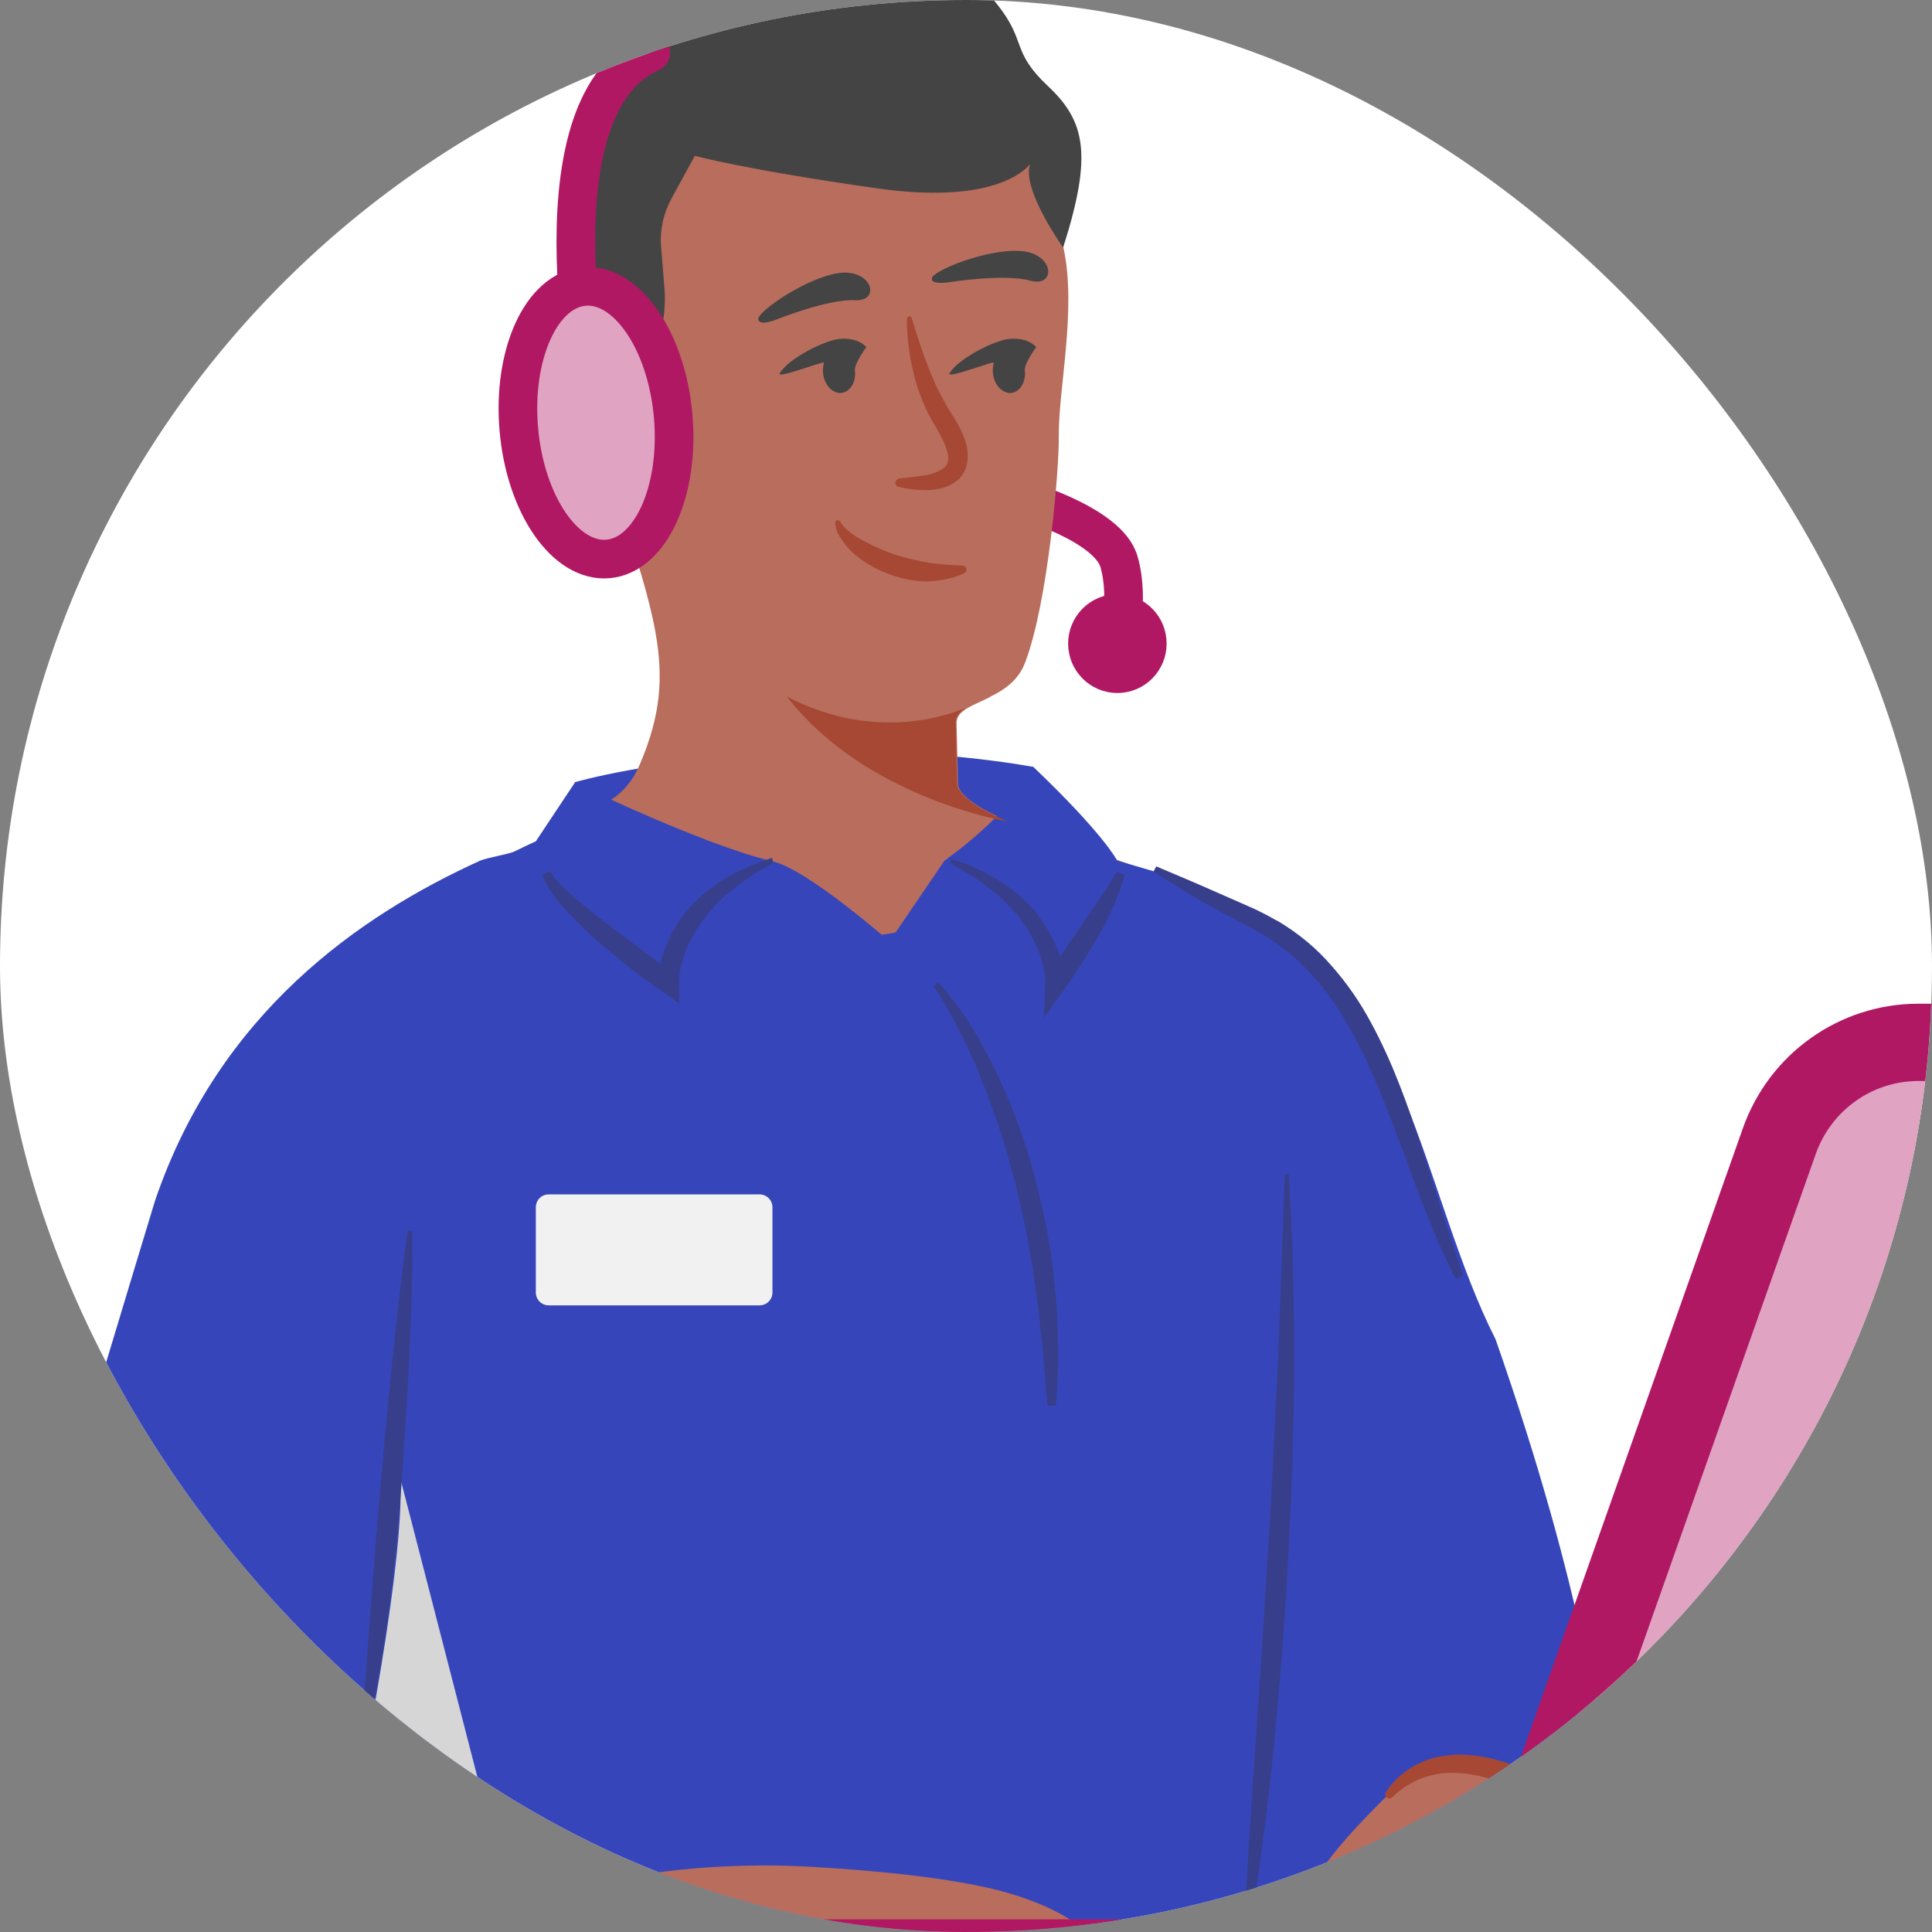
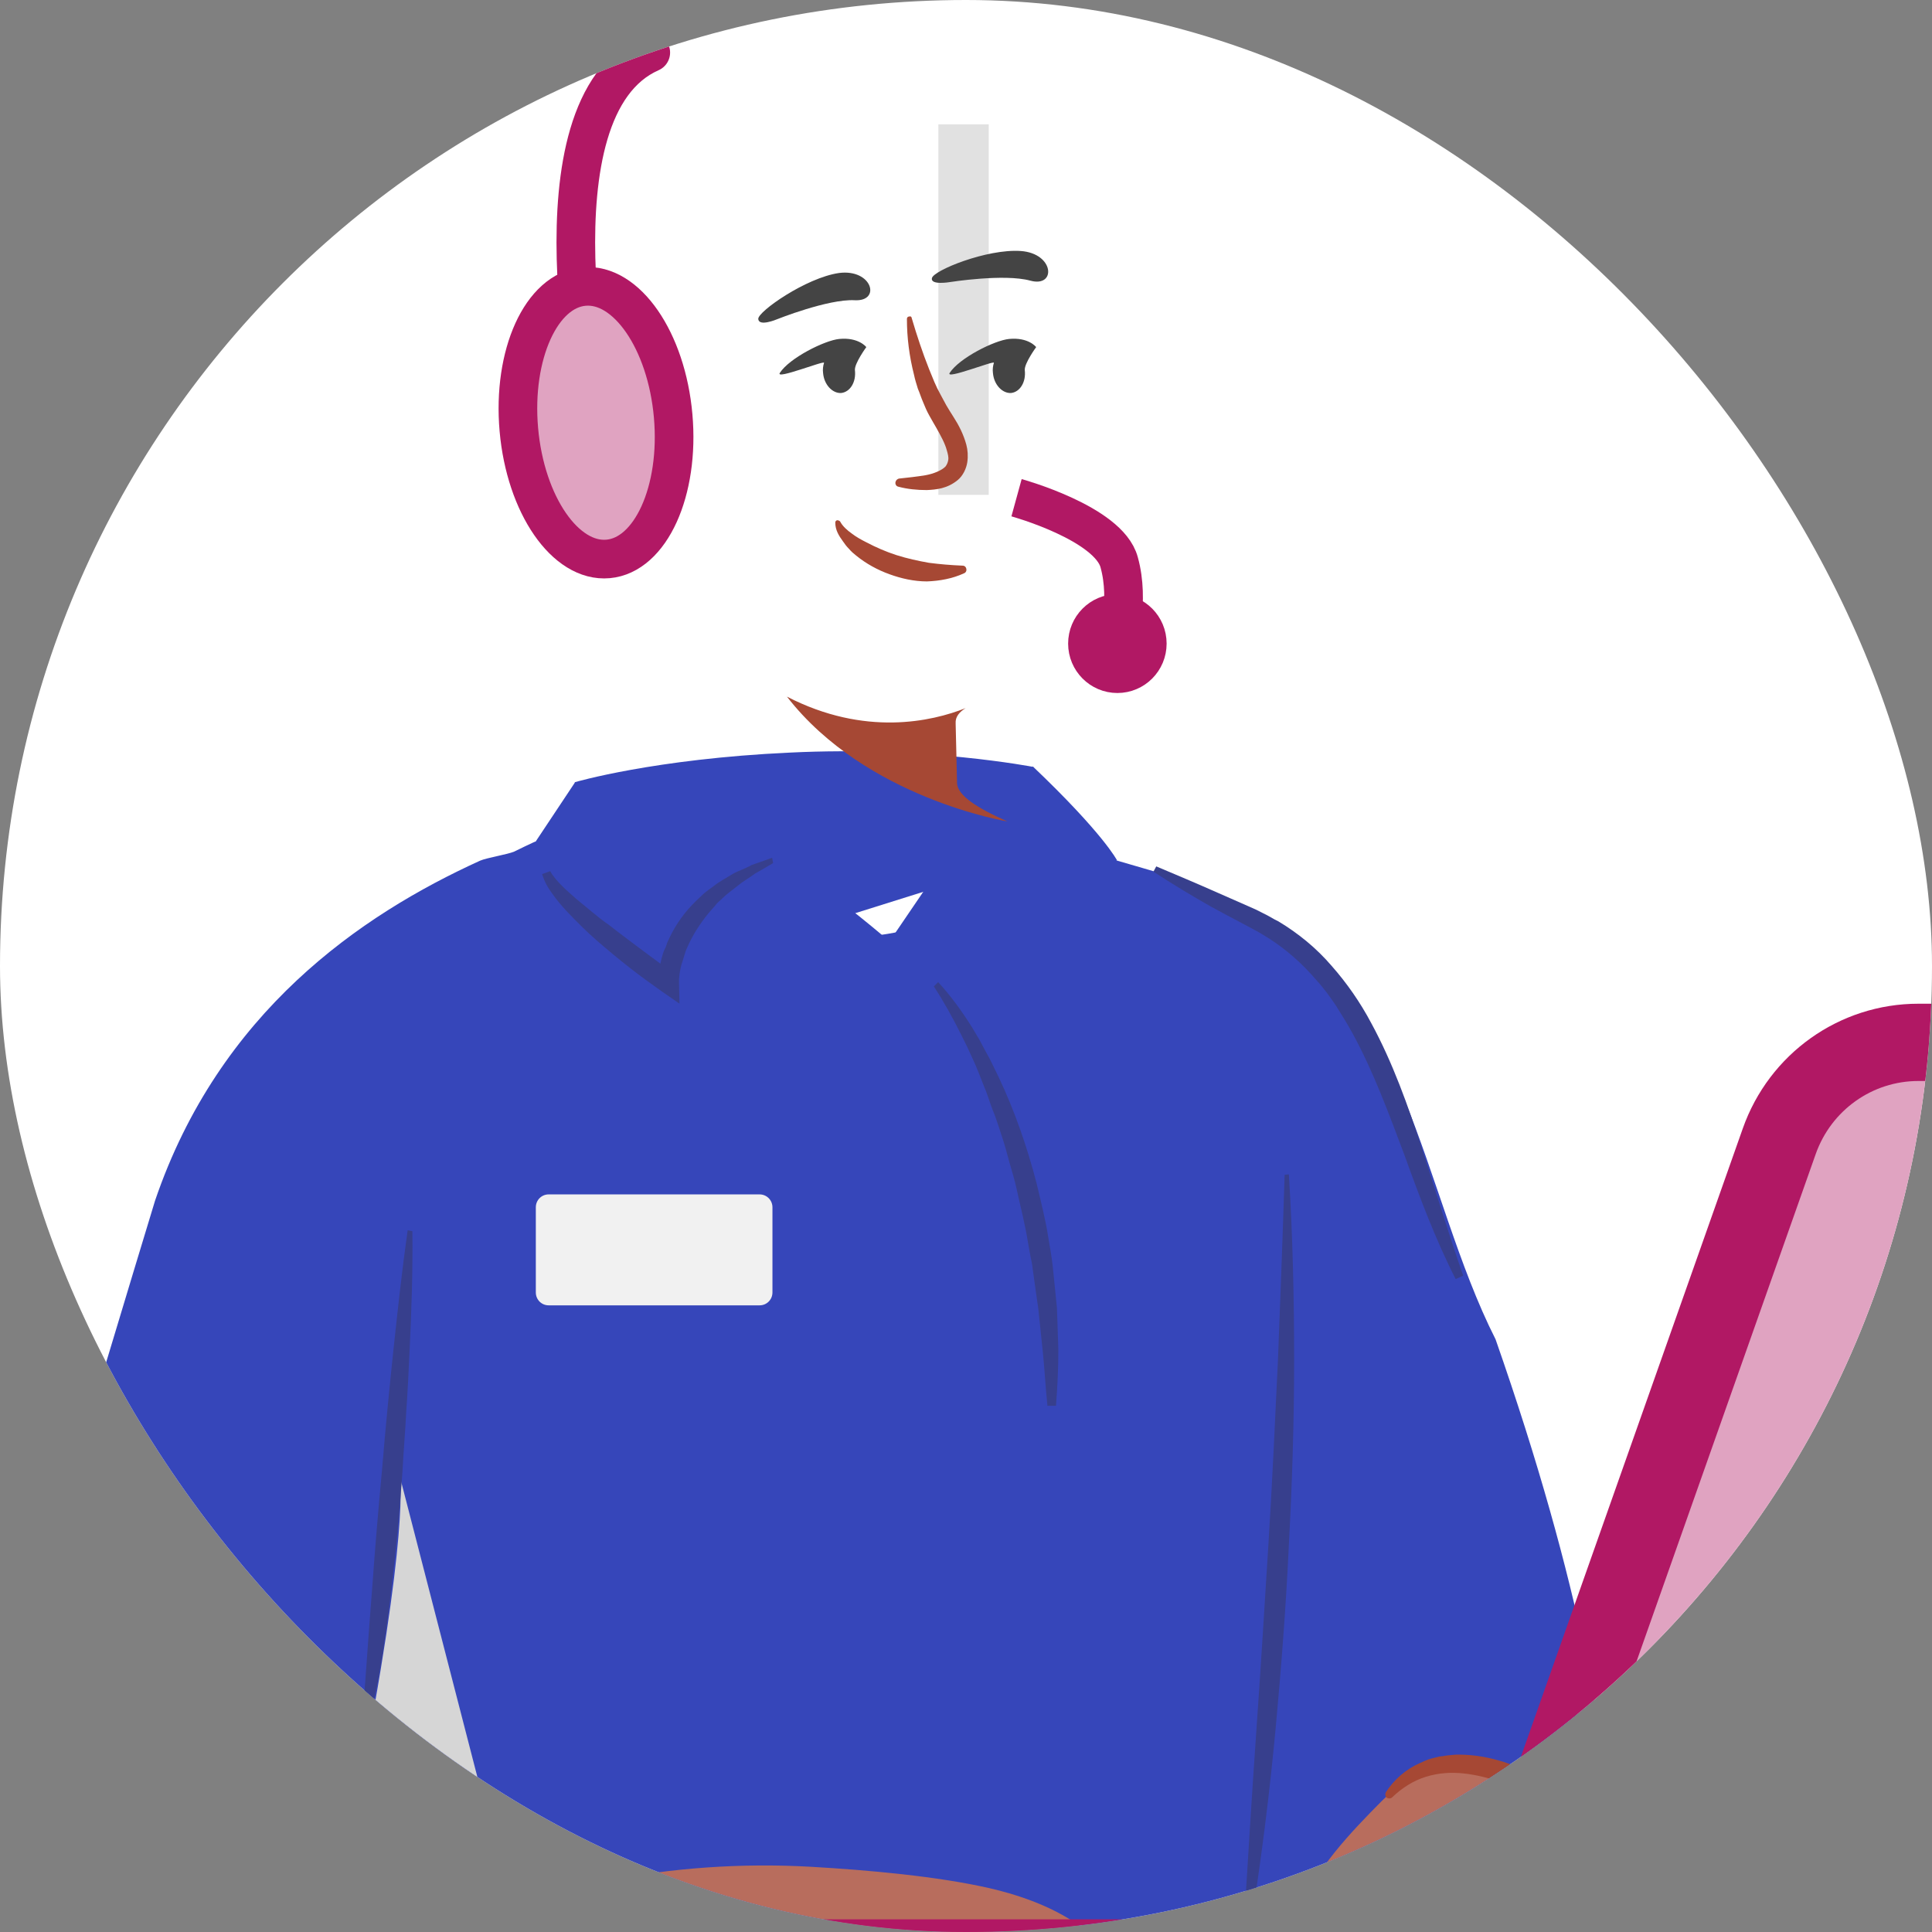
<svg xmlns="http://www.w3.org/2000/svg" width="50" height="50" viewBox="0 0 50 50" fill="none">
  <rect x="0" y="0" width="50" height="50" fill="#808080" stroke="none" />
  <g clip-path="url(#clip0)">
    <rect width="50" height="50" rx="25" fill="white" />
    <path d="M28.915 16.655C28.915 16.655 29.247 15.566 28.964 14.552C28.694 13.537 26.308 12.881 26.308 12.881" stroke="#B11864" stroke-miterlimit="10" />
    <path d="M25.588 3.217H24.285V12.807H25.588V3.217Z" fill="#E1E1E1" />
    <path d="M14.874 20.244C14.874 20.244 16.928 19.638 20.445 19.477C23.95 19.304 26.742 19.848 26.742 19.848V22.187L21.417 23.858L15.219 21.791L14.874 20.244Z" fill="#3646BA" />
-     <path d="M29.873 22.596C29.873 22.596 29.75 26.296 21.646 26.296C13.542 26.296 12.546 23.252 12.546 23.252C12.546 23.252 14.354 21.37 15.62 20.801C16.137 20.566 16.42 20.121 16.567 19.762C17.613 17.299 16.924 15.901 15.522 11.508C14.132 7.115 15.559 2.004 19.715 1.496C25.471 0.803 26.737 2.833 27.524 6.422C27.869 8.006 27.389 10.06 27.401 11.297C27.414 12.089 27.131 15.579 26.528 17.151C26.356 17.609 25.987 17.856 25.631 18.029C25.631 18.029 25.631 18.029 25.618 18.042C25.397 18.153 25.175 18.24 25.016 18.339C24.856 18.438 24.745 18.561 24.757 18.735L24.794 20.294C24.819 20.591 25.311 20.913 26.11 21.259L29.873 22.596Z" fill="#B86D5D" />
-     <path d="M16.839 9.466L15.24 10.493C15.24 10.493 14.514 7.114 14.748 5.543C14.982 3.984 15.535 1.929 16.839 1.36C17.392 1.113 17.109 0.556 20.799 -0.236C24.488 -1.016 25.053 -0.843 25.816 0.123C26.578 1.088 26.16 1.323 27.119 2.226C28.079 3.13 28.288 3.984 27.513 6.409C26.197 4.454 26.738 4.144 26.738 4.144C26.738 4.144 26.111 5.357 22.705 4.875C19.298 4.392 17.982 4.033 17.982 4.033L17.38 5.134C17.171 5.518 17.072 5.951 17.109 6.384L17.195 7.449C17.232 7.869 17.183 8.302 17.072 8.711L16.839 9.466Z" fill="#444444" />
    <path d="M27.538 22.756C27.354 23.016 27.145 23.239 26.911 23.462C26.677 23.672 26.431 23.858 26.161 24.031C25.632 24.378 25.066 24.65 24.476 24.86C23.296 25.281 22.029 25.442 20.787 25.442C20.16 25.442 19.532 25.38 18.918 25.281C18.61 25.232 18.303 25.157 17.995 25.083C17.688 25.009 17.393 24.91 17.098 24.798C16.802 24.687 16.52 24.563 16.237 24.415C15.954 24.266 15.683 24.118 15.425 23.945C15.167 23.771 14.909 23.573 14.675 23.375C14.441 23.165 14.22 22.942 14.023 22.682L14.195 22.546C14.294 22.645 14.404 22.756 14.527 22.843C14.638 22.942 14.761 23.029 14.884 23.115C15.13 23.289 15.376 23.45 15.634 23.598C15.892 23.747 16.163 23.883 16.433 23.994C16.704 24.118 16.987 24.217 17.27 24.316C18.401 24.687 19.594 24.86 20.787 24.873C21.98 24.897 23.185 24.761 24.329 24.427C24.907 24.254 25.46 24.031 25.989 23.747C26.505 23.462 27.022 23.115 27.428 22.682L27.538 22.756Z" fill="#333333" />
    <path d="M16.608 10.059C16.472 9.837 16.337 9.527 16.226 9.106C15.894 7.844 14.714 7.634 14.517 9.243C14.369 10.418 14.751 11.668 15.316 12.559C15.439 12.745 15.587 12.881 15.759 12.893C15.906 12.905 16.079 12.844 16.214 12.547" fill="#F6D3AB" />
    <path d="M20.103 8.265C20.103 8.265 21.431 7.733 22.12 7.77C22.809 7.807 22.575 6.954 21.714 7.065C20.854 7.189 19.611 8.067 19.624 8.253C19.636 8.463 20.103 8.265 20.103 8.265Z" fill="#444444" />
    <path d="M24.585 7.3C24.585 7.3 25.987 7.078 26.664 7.263C27.34 7.449 27.291 6.558 26.418 6.496C25.544 6.434 24.143 7.003 24.118 7.201C24.081 7.387 24.585 7.3 24.585 7.3Z" fill="#444444" />
    <path d="M38.705 34.661C36.798 30.899 36.38 25.392 32.384 23.734C28.731 22.212 31.769 23.103 28.916 22.274C28.744 22.224 28.559 22.175 28.362 22.1C28.166 22.038 27.969 21.977 27.747 21.902C27.747 21.902 25.718 24.328 20.922 24.328C16.126 24.328 13.851 21.779 13.851 21.779C13.667 21.865 13.482 21.952 13.31 22.038C13.138 22.113 12.597 22.199 12.425 22.274C9.326 23.684 5.673 26.196 4.013 31.072C3.939 31.295 0.742 41.913 0.742 41.913C0.742 41.913 -1.582 52.976 1.996 52.926C5.575 52.889 9.375 52.926 9.375 52.926H32.064C32.089 52.654 41.017 53.904 41.422 51.936C41.422 51.949 43.193 47.481 38.705 34.661Z" fill="#3646BA" />
    <path d="M13.855 21.791L14.875 20.257C14.875 20.257 18.22 21.878 19.979 22.286C21.737 22.695 27.739 28.783 27.739 28.783L14.285 26.283L13.855 21.791Z" fill="#3646BA" />
    <path d="M29.924 22.422C30.453 22.645 30.982 22.868 31.511 23.103L32.298 23.449L32.494 23.536L32.691 23.635C32.827 23.697 32.95 23.783 33.085 23.845C33.601 24.155 34.069 24.538 34.462 24.996C34.856 25.442 35.2 25.937 35.483 26.469C36.048 27.508 36.442 28.622 36.799 29.723C37.155 30.825 37.487 31.926 37.868 33.015L37.672 33.102C37.143 32.062 36.737 30.973 36.344 29.884C35.938 28.808 35.544 27.731 35.003 26.741C34.868 26.494 34.72 26.258 34.573 26.023C34.413 25.788 34.253 25.565 34.069 25.367C33.712 24.947 33.294 24.575 32.827 24.278C32.703 24.204 32.593 24.13 32.47 24.068L32.101 23.87C31.843 23.734 31.584 23.598 31.338 23.462C30.834 23.177 30.342 22.88 29.851 22.558L29.924 22.422Z" fill="#373F8D" />
    <path d="M33.356 30.392C33.455 31.988 33.492 33.584 33.492 35.181C33.492 36.777 33.442 38.373 33.356 39.97C33.282 41.566 33.16 43.15 33.012 44.746C32.864 46.331 32.668 47.914 32.422 49.498L32.213 49.474C32.311 47.877 32.409 46.293 32.52 44.709C32.631 43.125 32.729 41.529 32.828 39.945C32.926 38.361 33 36.765 33.074 35.181C33.135 33.597 33.197 32 33.246 30.404L33.356 30.392Z" fill="#373F8D" />
    <path d="M20.008 22.336C19.848 22.435 19.688 22.522 19.541 22.608C19.393 22.72 19.233 22.806 19.098 22.918C18.963 23.029 18.815 23.128 18.692 23.252C18.631 23.314 18.557 23.363 18.508 23.437L18.335 23.635C18.114 23.908 17.93 24.192 17.794 24.502L17.745 24.613C17.733 24.65 17.721 24.687 17.708 24.737C17.684 24.811 17.659 24.898 17.634 24.972C17.61 25.059 17.598 25.133 17.585 25.219C17.585 25.257 17.573 25.306 17.573 25.343C17.573 25.38 17.573 25.43 17.573 25.442L17.585 25.974L17.155 25.677C16.86 25.467 16.564 25.257 16.282 25.034C15.999 24.811 15.716 24.576 15.445 24.341C15.175 24.106 14.917 23.846 14.658 23.574C14.535 23.437 14.412 23.301 14.302 23.14C14.191 22.992 14.093 22.831 14.031 22.621L14.24 22.546C14.314 22.683 14.425 22.806 14.548 22.93C14.671 23.054 14.806 23.165 14.929 23.277C15.064 23.388 15.2 23.499 15.335 23.611C15.47 23.722 15.605 23.833 15.753 23.932C16.036 24.155 16.319 24.366 16.601 24.576C16.884 24.786 17.167 24.997 17.45 25.207L17.02 25.442C17.02 25.368 17.02 25.331 17.032 25.269C17.032 25.219 17.044 25.17 17.056 25.12C17.069 25.021 17.093 24.922 17.118 24.823C17.142 24.724 17.167 24.625 17.216 24.539C17.241 24.489 17.253 24.44 17.265 24.403L17.327 24.267C17.499 23.908 17.733 23.586 18.016 23.314L18.225 23.116C18.299 23.054 18.372 23.004 18.458 22.942C18.606 22.819 18.778 22.732 18.938 22.633C19.012 22.584 19.11 22.546 19.196 22.509C19.282 22.472 19.368 22.435 19.454 22.386C19.627 22.324 19.811 22.262 19.983 22.2L20.008 22.336Z" fill="#373F8D" />
    <path d="M24.279 25.417C24.611 25.776 24.894 26.172 25.152 26.581L25.337 26.89L25.509 27.212C25.632 27.422 25.73 27.645 25.841 27.867C26.259 28.746 26.579 29.674 26.825 30.615C26.935 31.085 27.058 31.555 27.132 32.038C27.169 32.273 27.218 32.52 27.243 32.756C27.267 33.003 27.292 33.238 27.317 33.486C27.329 33.609 27.341 33.733 27.353 33.845L27.366 34.203L27.39 34.934C27.39 35.416 27.366 35.899 27.329 36.381H27.107C27.058 35.899 27.034 35.429 26.985 34.958L26.911 34.253L26.874 33.894C26.861 33.77 26.837 33.659 26.825 33.548C26.788 33.312 26.763 33.077 26.726 32.842C26.714 32.718 26.689 32.607 26.665 32.496L26.603 32.149C26.529 31.679 26.407 31.221 26.308 30.763C26.259 30.528 26.185 30.305 26.124 30.083C26.062 29.848 26.001 29.625 25.927 29.402L25.816 29.068C25.779 28.956 25.742 28.845 25.693 28.734C25.607 28.511 25.546 28.288 25.447 28.066C25.361 27.843 25.275 27.62 25.177 27.41L25.029 27.088L24.869 26.766C24.66 26.345 24.427 25.925 24.168 25.529L24.279 25.417Z" fill="#373F8D" />
    <path d="M22.918 24.514L24.442 22.274C24.442 22.274 26.287 20.987 26.73 19.836C28.55 21.568 28.906 22.261 28.906 22.261C28.906 22.261 26.189 24.674 22.918 24.514Z" fill="#3646BA" />
-     <path d="M24.602 22.225C24.959 22.324 25.303 22.472 25.635 22.658C25.967 22.843 26.274 23.066 26.557 23.338C26.692 23.474 26.828 23.623 26.939 23.784C27.049 23.945 27.16 24.118 27.246 24.291C27.332 24.465 27.406 24.65 27.455 24.848C27.48 24.947 27.504 25.046 27.517 25.145C27.529 25.195 27.529 25.244 27.541 25.294C27.541 25.343 27.553 25.393 27.553 25.467L27.061 25.294L27.529 24.613L27.996 23.932L28.463 23.252C28.611 23.029 28.771 22.794 28.894 22.559L29.103 22.633C29.041 22.93 28.931 23.19 28.82 23.45C28.759 23.573 28.697 23.71 28.636 23.833C28.574 23.957 28.5 24.081 28.439 24.205C28.303 24.452 28.156 24.687 28.008 24.922C27.849 25.157 27.701 25.393 27.541 25.615L27.012 26.346L27.049 25.454C27.049 25.43 27.049 25.38 27.049 25.355C27.049 25.318 27.037 25.281 27.037 25.232C27.024 25.145 27.012 25.071 26.988 24.984C26.951 24.823 26.902 24.663 26.828 24.502C26.692 24.192 26.508 23.895 26.287 23.635C26.065 23.375 25.795 23.128 25.512 22.918C25.229 22.707 24.922 22.522 24.602 22.348V22.225Z" fill="#373F8D" />
    <path d="M23.594 8.228C23.729 8.686 23.877 9.131 24.049 9.564C24.135 9.775 24.221 9.998 24.332 10.195C24.381 10.294 24.442 10.393 24.492 10.492C24.553 10.591 24.602 10.678 24.676 10.79C24.811 11 24.934 11.235 25.008 11.507C25.045 11.643 25.057 11.804 25.033 11.965C25.008 12.126 24.922 12.312 24.787 12.423C24.516 12.646 24.233 12.671 23.987 12.683C23.729 12.683 23.483 12.658 23.25 12.596C23.188 12.584 23.163 12.522 23.176 12.473C23.188 12.423 23.225 12.398 23.262 12.386C23.495 12.361 23.729 12.336 23.951 12.299C24.16 12.262 24.369 12.175 24.467 12.076C24.504 12.027 24.529 11.977 24.541 11.903C24.553 11.829 24.529 11.742 24.504 11.656C24.455 11.47 24.344 11.272 24.233 11.074C24.184 10.988 24.11 10.864 24.049 10.752C23.987 10.641 23.938 10.53 23.889 10.406C23.84 10.294 23.803 10.171 23.754 10.059C23.717 9.936 23.68 9.824 23.655 9.701C23.532 9.218 23.471 8.735 23.471 8.253C23.471 8.216 23.495 8.191 23.532 8.191C23.569 8.178 23.594 8.203 23.594 8.228Z" fill="#A64834" />
    <path d="M22.42 8.983C22.42 8.983 22.223 8.723 21.719 8.772C21.338 8.81 20.428 9.267 20.182 9.651C20.059 9.837 21.35 9.317 21.326 9.391C21.301 9.465 21.289 9.564 21.301 9.651C21.326 9.96 21.547 10.183 21.768 10.171C22.002 10.146 22.162 9.886 22.125 9.577C22.113 9.403 22.42 8.983 22.42 8.983Z" fill="#444444" />
    <path d="M26.816 8.983C26.816 8.983 26.619 8.723 26.115 8.772C25.734 8.81 24.824 9.267 24.578 9.651C24.455 9.837 25.746 9.317 25.722 9.391C25.697 9.465 25.685 9.564 25.697 9.651C25.722 9.96 25.943 10.183 26.165 10.171C26.398 10.146 26.558 9.886 26.521 9.577C26.509 9.403 26.816 8.983 26.816 8.983Z" fill="#444444" />
    <path d="M21.752 13.513C21.814 13.624 21.924 13.723 22.047 13.81C22.158 13.896 22.293 13.97 22.416 14.032C22.674 14.168 22.933 14.28 23.203 14.367C23.474 14.453 23.756 14.515 24.039 14.565C24.322 14.602 24.605 14.626 24.913 14.639C24.974 14.639 25.011 14.688 25.011 14.75C25.011 14.787 24.986 14.824 24.949 14.837C24.654 14.973 24.322 15.035 23.99 15.047C23.658 15.047 23.326 14.973 23.019 14.861C22.711 14.75 22.416 14.589 22.158 14.379C22.096 14.329 22.035 14.28 21.973 14.206C21.912 14.144 21.863 14.082 21.814 14.008C21.715 13.871 21.617 13.723 21.617 13.525C21.617 13.488 21.641 13.463 21.678 13.463C21.727 13.476 21.74 13.488 21.752 13.513Z" fill="#A64834" />
    <path d="M43.072 50.822C43.737 50.191 43.897 49.833 43.245 49.189C41.56 47.518 37.932 44.462 35.78 46.59C34.956 47.419 34.022 48.397 33.64 49.437C33.247 50.476 33.05 51.751 33.48 51.825C33.911 51.911 34.304 51.874 34.624 51.243C34.944 50.612 35.694 49.622 35.694 49.622L36.174 49.152C36.174 49.152 35.694 50.464 36.198 51.02C36.702 51.577 37.243 51.02 37.243 51.02C37.243 51.02 38.055 51.392 38.645 51.243C39.248 51.095 41.031 51.664 41.904 50.86C42.421 50.785 43.072 50.822 43.072 50.822Z" fill="#B86D5D" />
    <path d="M43.37 49.09C42.804 48.632 42.226 48.174 41.648 47.741C41.058 47.32 40.468 46.912 39.84 46.577C39.213 46.243 38.561 45.971 37.885 45.897C37.553 45.86 37.221 45.884 36.901 45.983C36.581 46.082 36.286 46.268 36.028 46.516C35.991 46.553 35.917 46.553 35.88 46.516C35.844 46.478 35.844 46.429 35.868 46.379C36.077 46.058 36.385 45.785 36.754 45.625C36.84 45.587 36.938 45.538 37.036 45.513L37.184 45.476C37.233 45.464 37.282 45.451 37.332 45.451C37.43 45.427 37.528 45.427 37.627 45.414C37.725 45.402 37.824 45.414 37.922 45.414C38.709 45.451 39.434 45.761 40.099 46.12C40.431 46.305 40.738 46.503 41.045 46.726C41.353 46.949 41.636 47.171 41.919 47.419C42.472 47.902 43.001 48.434 43.468 49.003C43.493 49.028 43.48 49.065 43.456 49.09C43.419 49.114 43.394 49.114 43.37 49.09Z" fill="#A64834" />
    <path d="M19.617 50.947H28.914C28.914 50.947 28.447 49.524 25.618 48.868C24.265 48.558 22.482 48.398 20.97 48.311C19.186 48.212 17.403 48.336 15.645 48.682L14.698 48.868C14.698 48.868 13.788 52.023 15.534 52.939H19.605V50.947H19.617Z" fill="#B86D5D" />
    <path d="M47.392 50.946H19.624V52.939H47.392V50.946Z" fill="#E0A3C1" stroke="#B11864" stroke-width="2.549" stroke-miterlimit="10" />
    <path d="M37.782 52.939H63.127C64.579 52.939 65.87 52.023 66.362 50.649L73.9 29.29C74.294 28.164 73.47 26.976 72.277 26.976H49.649C48.026 26.976 46.587 28.003 46.046 29.538L37.782 52.939Z" fill="#E0A3C1" stroke="#B11864" stroke-width="2" stroke-miterlimit="10" />
    <path d="M15.427 10.938C15.427 10.938 13.57 2.807 16.842 1.36" stroke="#B11864" stroke-miterlimit="10" stroke-linecap="round" stroke-linejoin="round" />
    <path d="M15.737 14.465C16.839 14.367 17.594 12.708 17.421 10.761C17.249 8.814 16.215 7.316 15.113 7.415C14.01 7.513 13.256 9.172 13.428 11.119C13.6 13.066 14.634 14.564 15.737 14.465Z" fill="#E0A3C1" stroke="#B11864" stroke-miterlimit="10" />
    <path d="M28.918 17.435C29.346 17.435 29.692 17.086 29.692 16.656C29.692 16.225 29.346 15.876 28.918 15.876C28.49 15.876 28.143 16.225 28.143 16.656C28.143 17.086 28.49 17.435 28.918 17.435Z" fill="#B11864" stroke="#B11864" stroke-miterlimit="10" />
    <path d="M19.659 33.782H14.199C14.014 33.782 13.867 33.634 13.867 33.448V31.245C13.867 31.06 14.014 30.911 14.199 30.911H19.659C19.843 30.911 19.991 31.06 19.991 31.245V33.448C19.991 33.634 19.843 33.782 19.659 33.782Z" fill="#F1F1F1" />
    <path d="M12.89 48.063C11.378 47.518 10.578 47.159 9.238 46.553C10.627 39.561 10.345 38.2 10.345 38.2L12.89 48.063Z" fill="#D6D6D6" />
    <path d="M4.488 47.295C5.312 46.937 6.161 46.627 6.985 46.293L7.132 46.231L7.169 46.219C7.194 46.206 7.218 46.206 7.243 46.194C7.268 46.194 7.305 46.182 7.317 46.182H7.366C7.514 46.182 7.624 46.194 7.747 46.219C7.981 46.256 8.202 46.318 8.424 46.367C8.866 46.479 9.297 46.615 9.727 46.751C10.588 47.023 11.424 47.345 12.273 47.679C13.109 48.013 13.933 48.372 14.745 48.768L14.671 48.966C13.81 48.718 12.949 48.434 12.101 48.137L9.567 47.258C9.149 47.11 8.719 46.974 8.301 46.837C8.092 46.776 7.883 46.714 7.673 46.664C7.575 46.639 7.464 46.615 7.391 46.615H7.366C7.354 46.615 7.366 46.615 7.354 46.615L7.317 46.627L7.157 46.689C6.296 46.974 5.435 47.209 4.55 47.419L4.488 47.295Z" fill="#373F8D" />
    <path d="M26.073 21.259C26.073 21.259 22.408 20.665 20.366 18.029C22.383 19.069 24.117 18.673 24.99 18.326C24.831 18.425 24.72 18.549 24.732 18.722L24.769 20.281C24.794 20.591 25.285 20.912 26.073 21.259Z" fill="#A64834" />
    <path d="M10.673 31.864C10.685 32.903 10.649 33.943 10.599 34.982C10.575 35.502 10.55 36.022 10.513 36.542C10.489 37.061 10.44 37.581 10.415 38.101C10.341 39.14 10.243 40.18 10.12 41.207C10.058 41.727 9.985 42.246 9.911 42.754C9.825 43.274 9.739 43.781 9.603 44.301L9.394 44.264C9.48 43.236 9.542 42.197 9.628 41.157C9.702 40.118 9.788 39.091 9.886 38.051C9.972 37.012 10.071 35.985 10.181 34.945C10.292 33.906 10.403 32.879 10.55 31.839L10.673 31.864Z" fill="#373F8D" />
  </g>
  <defs>
    <clipPath id="clip0">
      <rect width="50" height="50" rx="25" fill="white" />
    </clipPath>
  </defs>
</svg>